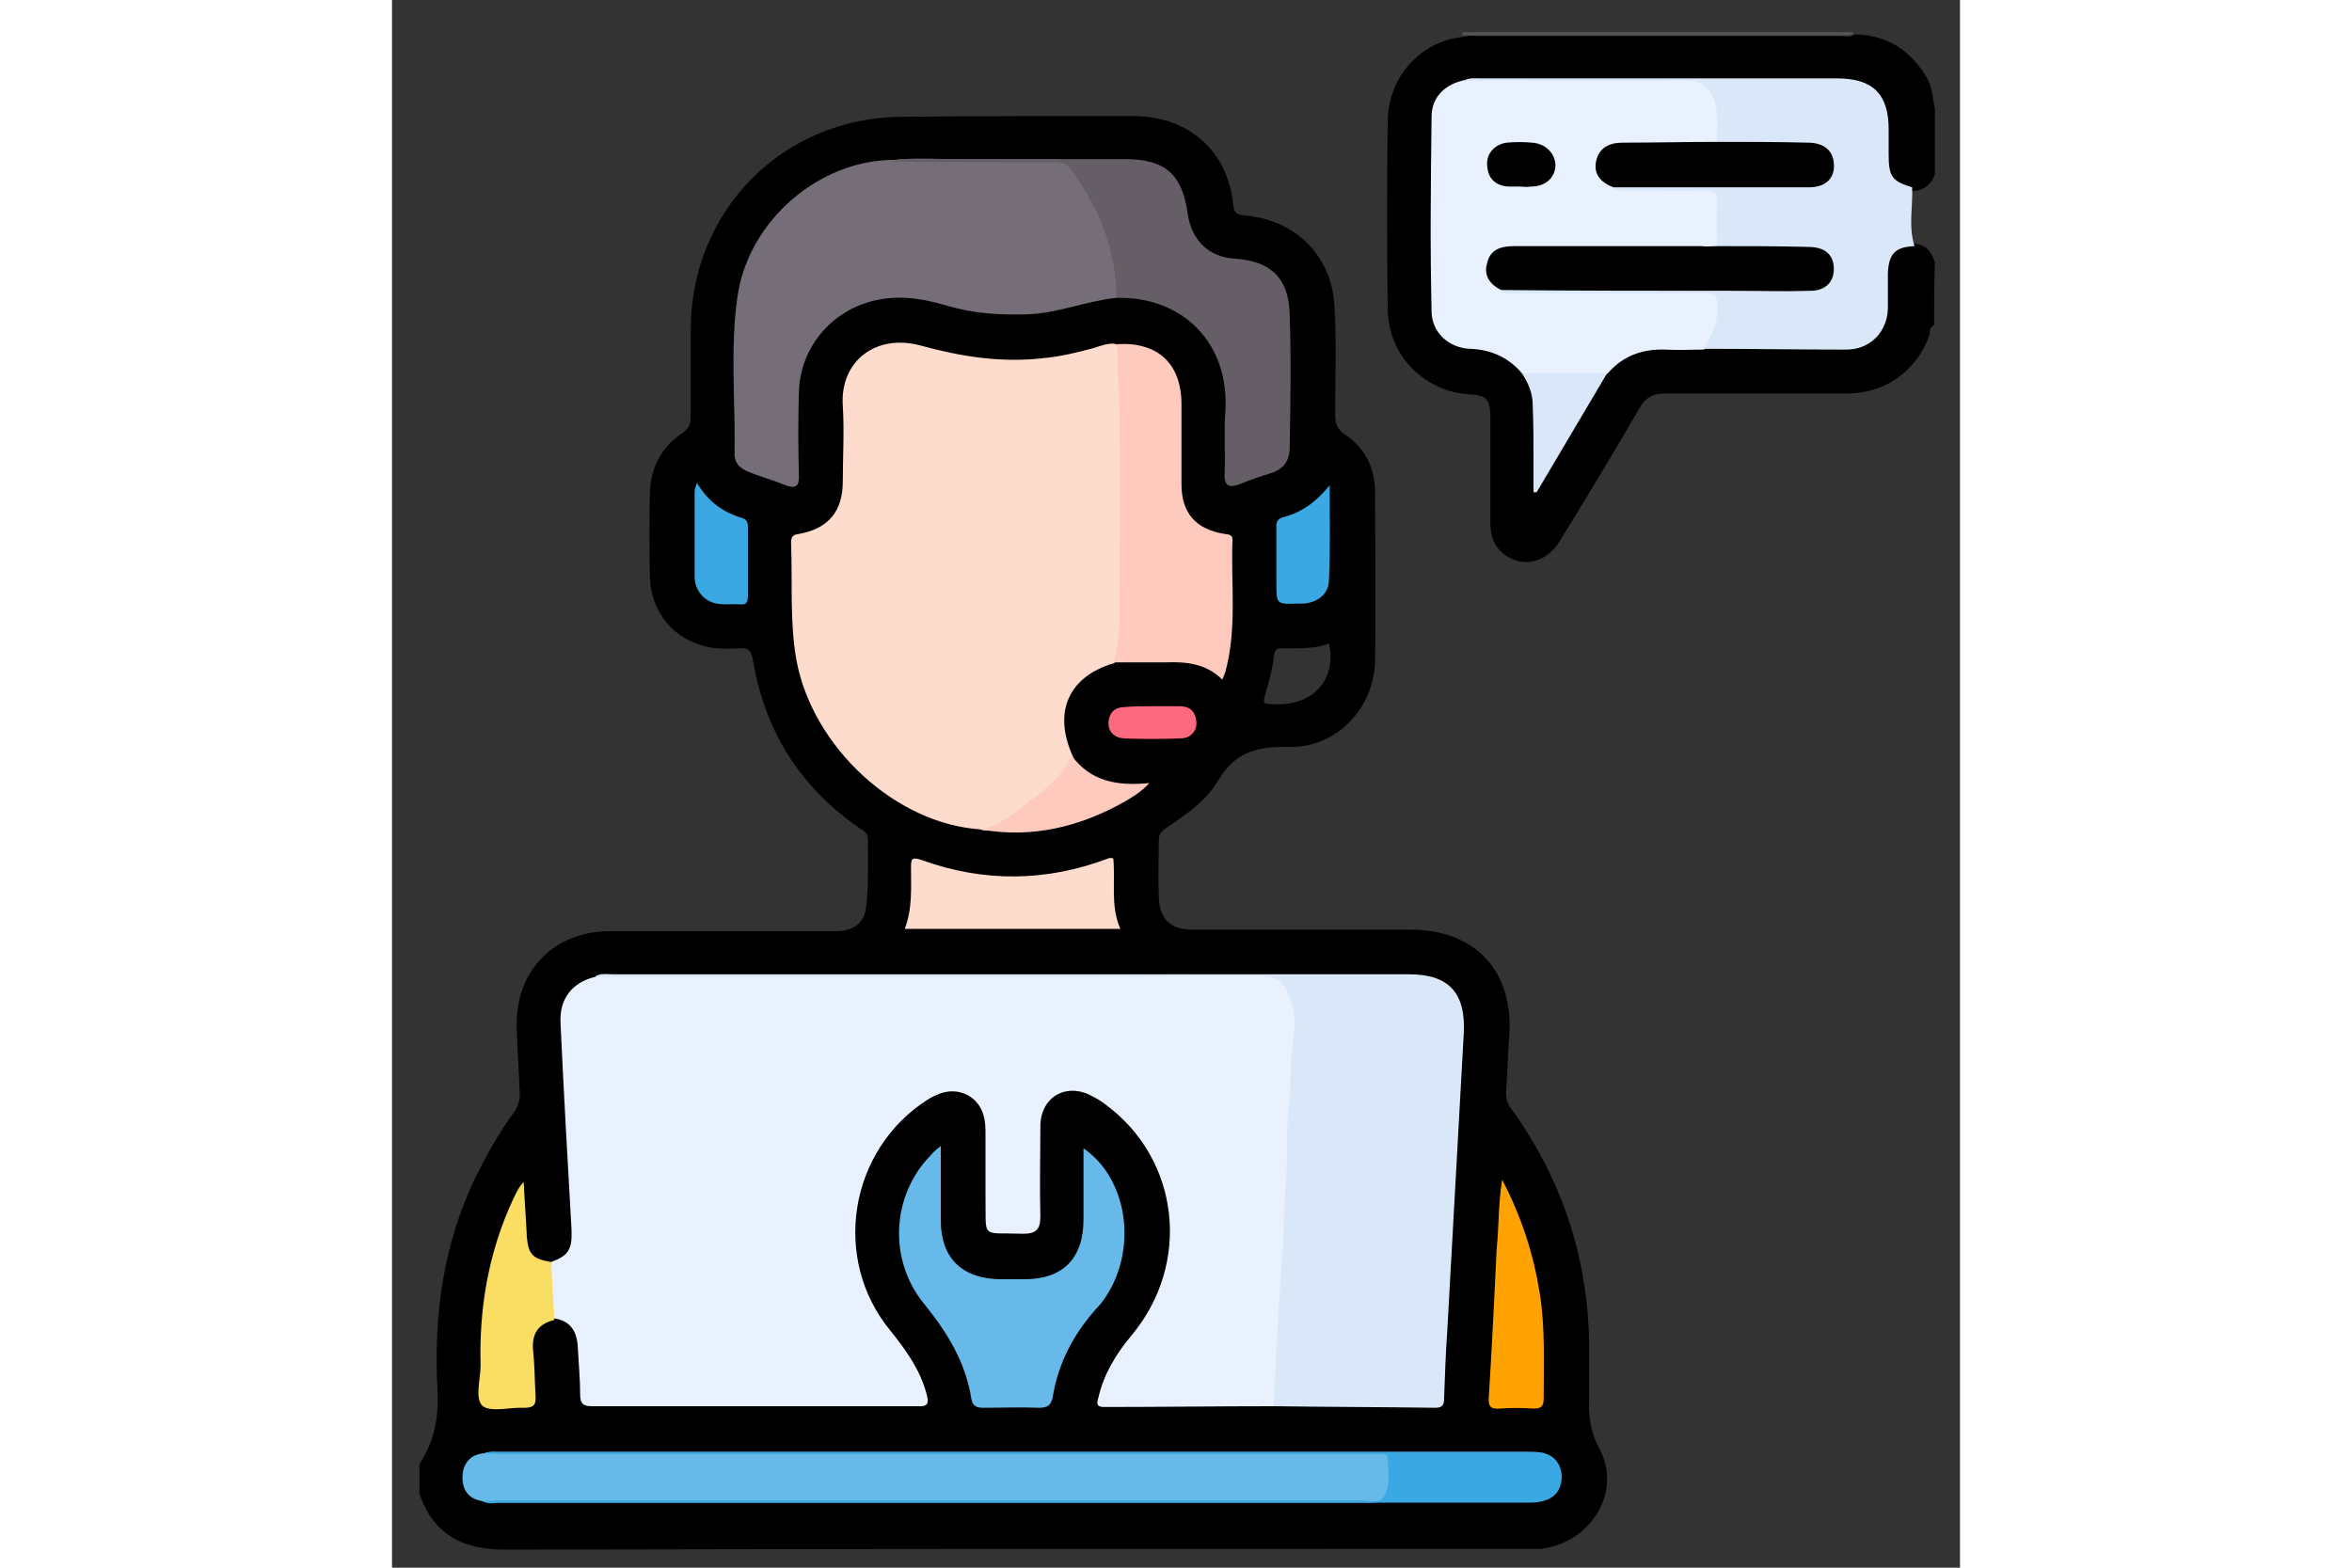
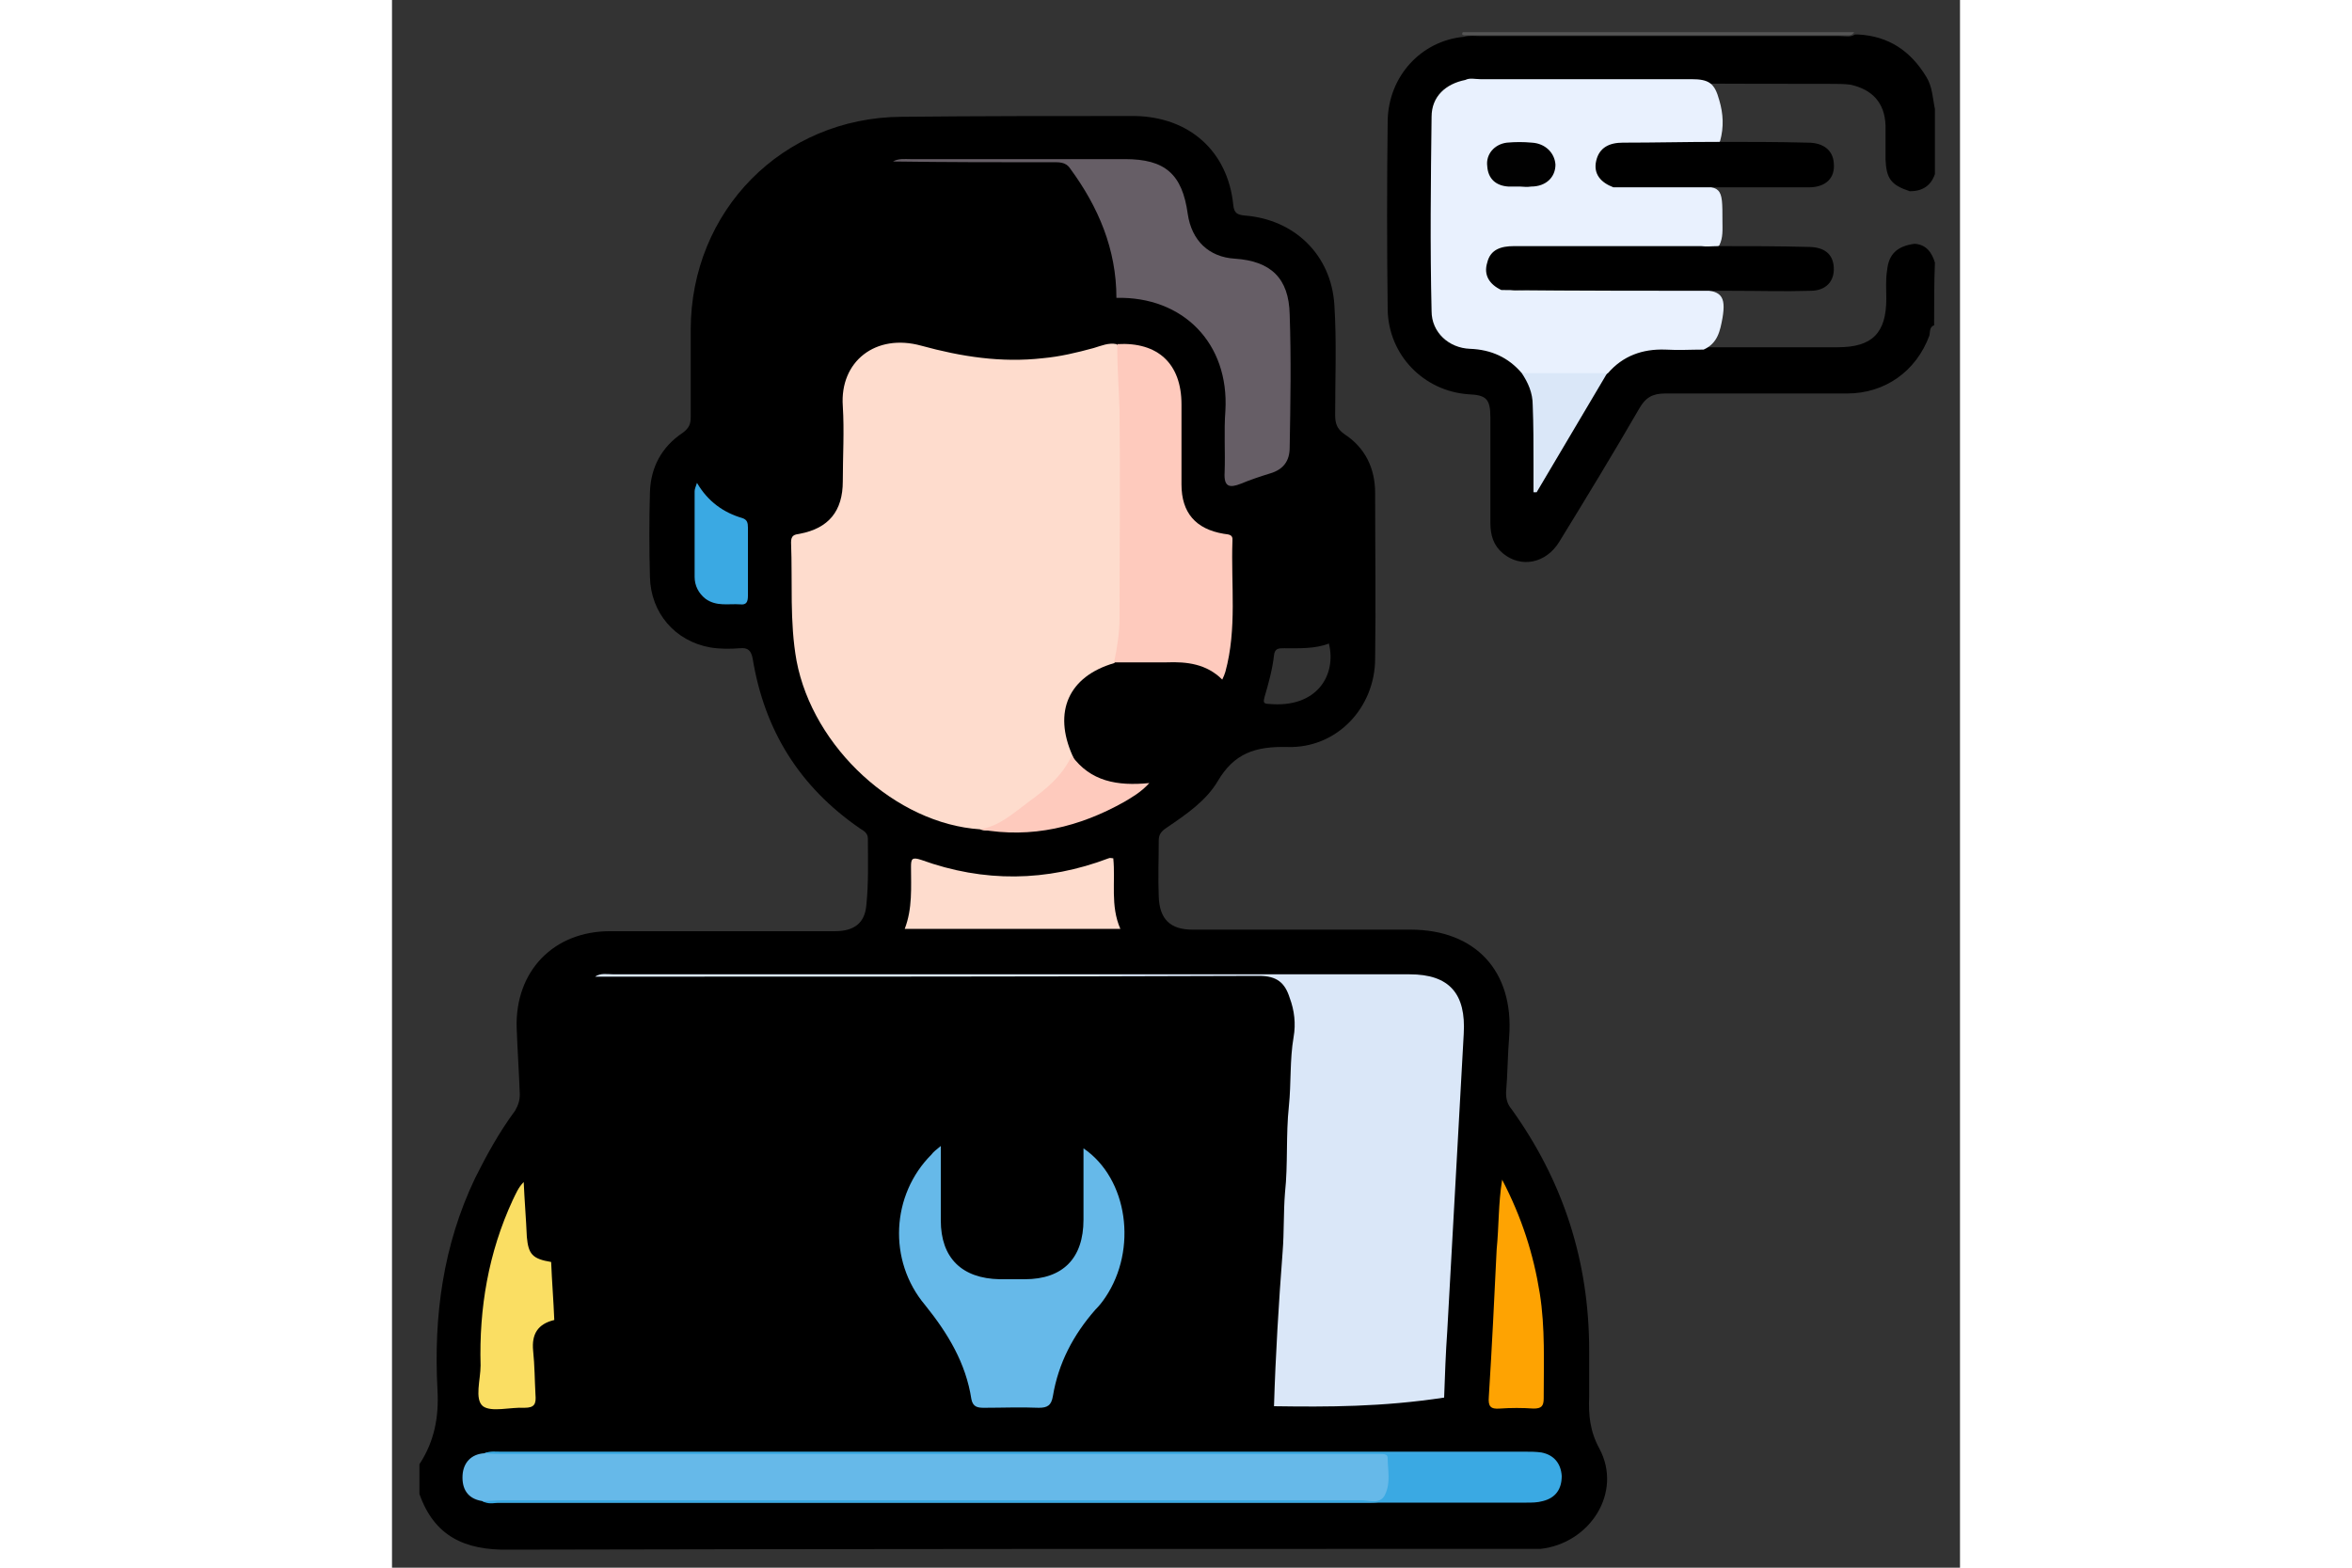
<svg xmlns="http://www.w3.org/2000/svg" version="1.1" id="Слой_1" x="0px" y="0px" viewBox="0 0 200 200" style="enable-background:new 0 0 200 200;" xml:space="preserve" width="150" height="100">
  <rect x="0" y="0" width="200" height="200" fill="#333333" stroke="none" />
  <style type="text/css">
	.st0{fill:#555555;}
	.st1{fill:#E9F1FE;}
	.st2{fill:#FEDCCD;}
	.st3{fill:#DAE7F8;}
	.st4{fill:#756E78;}
	.st5{fill:#66B9E9;}
	.st6{fill:#665E66;}
	.st7{fill:#FECABD;}
	.st8{fill:#3AA9E3;}
	.st9{fill:#FADE63;}
	.st10{fill:#FEA302;}
	.st11{fill:#FD6A80;}
	.st12{fill:#010101;}
</style>
  <g>
    <path d="M154,184.8c-1.2-2.2-1.4-4.3-1.3-6.6c0-2,0-3.9,0-5.9c0-11.4-3.3-21.6-9.9-30.8c-0.5-0.6-0.7-1.2-0.7-2.1   c0.2-2.4,0.2-4.8,0.4-7.2c0.6-8.3-4.3-13.6-12.6-13.6c-9.3,0-18.5,0-27.8,0c-2.8,0-4.2-1.3-4.3-4.2c-0.1-2.4,0-4.8,0-7.2   c0-0.8,0.4-1.2,1-1.6c2.5-1.7,5-3.4,6.5-5.9c2.1-3.6,4.8-4.5,8.9-4.4c6.3,0.2,11.2-5,11.2-11.3c0.1-7,0-14.1,0-21.1   c0-3.2-1.3-5.8-3.9-7.5c-1-0.7-1.2-1.4-1.2-2.5c0-4.7,0.2-9.3-0.1-14c-0.4-6.4-5.1-10.9-11.4-11.4c-1-0.1-1.4-0.3-1.5-1.4   c-0.7-6.8-5.6-11.2-12.6-11.3c-10,0-19.8,0-29.7,0.1c-15.2,0.1-26.9,12-26.9,27.2c0,3.7,0,7.4,0,11.1c0,0.9-0.2,1.4-1,2   c-2.7,1.8-4.1,4.4-4.2,7.6c-0.1,3.6-0.1,7.2,0,10.8c0.1,4.6,3.2,8.2,7.7,9c1.2,0.2,2.5,0.2,3.8,0.1c1-0.1,1.4,0.3,1.6,1.3   c1.5,9.2,6,16.4,13.7,21.7c0.5,0.3,1,0.6,1,1.3c0,2.8,0.1,5.7-0.2,8.5c-0.2,2.3-1.6,3.3-4,3.3c-9.6,0-19.1,0-28.7,0   c-7.2,0-12.1,5.1-11.9,12.3c0.1,2.8,0.3,5.7,0.4,8.5c0,0.8-0.2,1.4-0.6,2.1c-2,2.7-3.6,5.6-5.1,8.6c-4.1,8.6-5.3,17.6-4.8,27   c0.2,3.5-0.4,6.6-2.3,9.5c0,1.3,0,2.5,0,3.8c1.9,5.4,5.8,7.2,11.4,7.1c43.2-0.1,86.5-0.1,129.7-0.1c0.6,0,1.3,0,1.9,0   C152.8,196.9,157,190.4,154,184.8z M111.3,88.9c0.5-1.7,1-3.5,1.2-5.3c0.1-0.9,0.6-0.9,1.3-0.9c1.9,0,3.9,0.1,5.7-0.6   c1,4-1.5,8.3-7.7,7.7C111,89.8,111.2,89.4,111.3,88.9z" />
    <path d="M196.7,41.5c-0.6,0.2-0.5,0.8-0.6,1.3c-1.7,4.6-5.7,7.4-10.5,7.4c-7.7,0-15.5,0-23.2,0c-1.6,0-2.5,0.5-3.3,1.9   c-3.3,5.7-6.7,11.3-10.2,17c-1.7,2.8-4.9,3.4-7.2,1.5c-1.2-1-1.6-2.3-1.6-3.9c0-4.5,0-8.9,0-13.4c0-2.4-0.5-2.9-2.8-3   c-5.7-0.4-10.2-5-10.3-10.8c-0.1-8-0.1-16.1,0-24.1c0.1-5.7,4.3-10.2,9.7-10.7c0.7-0.2,1.4-0.1,2.1-0.1c15.3,0,30.6,0,45.8,0   c0.7,0,1.4,0.2,2-0.2c0.1,0,0.3,0,0.4,0c3.9,0.2,6.7,2.1,8.7,5.4c0.8,1.3,0.8,2.7,1.1,4.1c0,2.8,0,5.5,0,8.3   c-0.5,1.5-1.6,2.2-3.2,2.2c-2.4-0.8-3-1.6-3.1-4.1c0-1.4,0-2.9,0-4.3c-0.1-2.9-1.7-4.6-4.5-5.2c-0.8-0.1-1.6-0.1-2.4-0.1   c-14.6,0-29.2-0.1-43.7-0.1c-0.8,0-1.6-0.1-2.4,0.2c-2.9,1-4.2,2.5-4.2,5.5c-0.1,7.4-0.1,14.8,0,22.3c0,3.6,1.7,5.3,5.2,5.7   c2.5,0.3,4.4,1.3,6,3.2c1.1,1.4,1.7,3.1,1.8,4.8c0.1,3.2,0.1,6.4,0,9.5c2.9-4.8,5.7-9.6,8.7-14.4c1.7-2.1,3.9-3,6.5-3.1   c2-0.1,4,0,6,0c5.6,0,11.3,0,16.9,0c4.4,0,6.2-1.8,6.2-6.2c0-1.2-0.1-2.4,0.1-3.6c0.2-2.1,1.3-3.1,3.5-3.4c1.5,0.1,2.2,1.1,2.6,2.4   C196.7,36,196.7,38.8,196.7,41.5z" />
    <path class="st0" d="M186.5,4.1c-0.3,0.5-0.7,0.4-1.2,0.4c-16.1,0-32.3,0-48.4,0c-0.1,0-0.2,0-0.4-0.1c0-0.1,0-0.2,0.1-0.3   C153.3,4.1,169.9,4.1,186.5,4.1z" />
-     <path class="st1" d="M20.3,161c2.2-0.8,2.7-1.6,2.6-4.1c-0.5-8.8-1-17.6-1.4-26.3c-0.2-3.2,1.5-5.3,4.5-6c0.6-0.3,1.2-0.2,1.9-0.2   c27.8,0,55.6,0,83.4,0c2.5,0,3,0.3,3.9,2.7c0.5,1.3,0.8,2.6,0.6,3.9c-0.5,5.4-0.6,10.8-1,16.2c-0.3,5.6-0.6,11.3-0.9,16.9   c-0.2,4.6-0.5,9.2-0.8,13.7c0,0.6-0.2,1.1-0.6,1.6c-7.2,0-14.5,0.1-21.7,0.1c-1,0-0.9-0.5-0.7-1.2c0.7-3,2.2-5.5,4.2-7.9   c7.7-9.2,6.2-22.5-3.3-29.5c-0.5-0.4-1-0.7-1.6-1c-3.3-1.9-6.7,0-6.7,3.8s-0.1,7.7,0,11.5c0,1.7-0.6,2.2-2.2,2.2   c-5.5-0.2-4.7,0.8-4.8-4.8c0-2.8,0-5.5,0-8.3c0-1.9-0.5-3.6-2.3-4.6c-1.8-0.9-3.5-0.4-5.1,0.6c-10,6.4-12.3,20.3-4.7,29.5   c2,2.5,3.8,5,4.6,8.1c0.3,1.1,0.2,1.6-1.2,1.5c-13.8,0-27.7,0-41.5,0c-1.2,0-1.5-0.4-1.5-1.5c0-2-0.2-4-0.3-6c-0.1-2-0.9-3.4-3-3.7   C19.5,166,19.4,163.5,20.3,161z" />
    <path class="st2" d="M75,105.8c-10.7-0.7-21.3-10.4-23.4-21.5c-0.9-5-0.5-10-0.7-15.1c0-0.9,0.4-1,1.1-1.1c3.7-0.7,5.5-2.9,5.5-6.7   c0-3.2,0.2-6.4,0-9.6c-0.4-5.7,4.2-9.3,10-7.7c5.1,1.4,10.2,2.2,15.5,1.6c2.2-0.2,4.3-0.7,6.5-1.3c1-0.3,1.9-0.7,2.9-0.5   c0.6,0.5,0.6,1.2,0.6,1.9c0.2,4.9,0.5,9.8,0.4,14.7c-0.1,5.7,0,11.4,0,17.2c0,1.7-0.2,3.4-0.4,5.1c-0.1,0.7-0.3,1.3-0.9,1.8   c-5.8,1.7-7.8,6.2-5.3,11.8c0.4,0.6,0,1.1-0.3,1.5c-2.5,3.4-5.9,5.7-9.5,7.7C76.4,105.9,75.7,106.1,75,105.8z" />
-     <path class="st3" d="M112.5,179.4c0.2-6.6,0.6-13.1,1.1-19.7c0.2-2.5,0.1-5,0.3-7.5c0.4-3.7,0.1-7.4,0.5-11.1   c0.3-2.9,0.1-5.9,0.6-8.8c0.3-1.7,0.1-3.4-0.5-5c-0.6-1.9-1.6-2.8-3.9-2.8c-27.8,0.1-55.6,0.1-83.4,0.1c-0.4,0-0.9,0-1.3,0   c0.7-0.5,1.6-0.3,2.4-0.3c33.8,0,67.7,0,101.5,0c5.1,0,7.2,2.5,6.9,7.6c-0.7,12.6-1.4,25.2-2.1,37.9c-0.2,2.8-0.3,5.7-0.4,8.5   c0,0.8-0.1,1.3-1.1,1.3C126.3,179.5,119.4,179.5,112.5,179.4z" />
-     <path class="st4" d="M92.4,38c-3.9,0.4-7.5,2-11.5,2.1c-3.4,0.1-6.8-0.1-10.1-1.1c-3.4-1-6.7-1.5-10.2-0.4   c-5.1,1.6-8.6,6.2-8.7,11.5c-0.1,3.5-0.1,6.9,0,10.4c0.1,1.7-0.5,1.9-2,1.3c-1.4-0.6-3-1-4.4-1.6c-1.1-0.4-1.9-1.2-1.8-2.4   c0.1-6.7-0.6-13.5,0.4-20.2C45.6,28,54.6,20.4,64,20.4c2.7-0.3,5.5-0.1,8.3-0.1c4.1,0,8.2,0,12.2,0c1.3,0,2.3,0.4,3,1.5   c3,4.2,4.8,8.8,5.3,13.9C93,36.7,93,37.4,92.4,38z" />
+     <path class="st3" d="M112.5,179.4c0.2-6.6,0.6-13.1,1.1-19.7c0.2-2.5,0.1-5,0.3-7.5c0.4-3.7,0.1-7.4,0.5-11.1   c0.3-2.9,0.1-5.9,0.6-8.8c0.3-1.7,0.1-3.4-0.5-5c-0.6-1.9-1.6-2.8-3.9-2.8c-27.8,0.1-55.6,0.1-83.4,0.1c-0.4,0-0.9,0-1.3,0   c0.7-0.5,1.6-0.3,2.4-0.3c33.8,0,67.7,0,101.5,0c5.1,0,7.2,2.5,6.9,7.6c-0.7,12.6-1.4,25.2-2.1,37.9c-0.2,2.8-0.3,5.7-0.4,8.5   C126.3,179.5,119.4,179.5,112.5,179.4z" />
    <path class="st5" d="M11.5,191.5c-1.9-0.3-2.6-1.6-2.5-3.3c0.1-1.6,1.1-2.7,2.8-2.8c0.6-0.2,1.2-0.1,1.9-0.1c37.1,0,74.2,0,111.4,0   c2.5,0,2.7,0.2,2.7,2.6c0,2.9-0.6,3.8-2.9,3.8c-37.4,0-74.7,0-112.1,0C12.4,191.6,12,191.7,11.5,191.5z" />
    <path class="st6" d="M92.4,38c0-6.2-2.3-11.6-5.9-16.5c-0.6-0.9-1.5-0.8-2.4-0.8c-6.7,0-13.4,0-20.2-0.1c0.7-0.4,1.5-0.3,2.2-0.3   c9.1,0,18.2,0,27.4,0c5.1,0,7.3,1.9,8,7c0.5,3.4,2.7,5.5,6,5.7c4.6,0.3,6.9,2.5,7,7.1c0.2,5.7,0.1,11.3,0,17c0,1.7-0.8,2.8-2.5,3.3   c-1.3,0.4-2.5,0.8-3.7,1.3c-1.5,0.6-2.2,0.4-2.1-1.4c0.1-2.6-0.1-5.3,0.1-7.9C106.8,43.8,100.9,37.8,92.4,38z" />
    <path class="st7" d="M92.1,84.5c0.4-1.9,0.7-3.8,0.7-5.7c0-8.8,0.1-17.7,0-26.5c-0.1-2.8-0.3-5.6-0.3-8.4c5.2-0.3,8.2,2.5,8.2,7.7   c0,3.4,0,6.8,0,10.2c0,3.6,1.8,5.7,5.4,6.3c0.5,0.1,1.2,0,1.1,0.9c-0.2,5.6,0.6,11.2-0.9,16.7c-0.1,0.3-0.2,0.6-0.4,1   c-2-2-4.5-2.3-7.1-2.2C96.6,84.5,94.3,84.5,92.1,84.5z" />
    <path class="st5" d="M70,146.2c0,3.5,0,6.5,0,9.5c0,4.8,2.7,7.4,7.5,7.5c1.1,0,2.1,0,3.2,0c4.9,0,7.5-2.7,7.5-7.6c0-3,0-6,0-9.1   c5.7,3.9,6.9,12.9,2.8,19c-0.4,0.6-0.8,1.1-1.3,1.6c-2.8,3.2-4.7,6.8-5.4,11c-0.2,1.2-0.7,1.5-1.8,1.5c-2.3-0.1-4.7,0-7,0   c-0.8,0-1.4-0.1-1.6-1.1c-0.7-4.6-3-8.4-5.9-12c-4.8-5.7-4.3-14.1,0.8-19.2C69.1,146.9,69.4,146.7,70,146.2z" />
    <path class="st8" d="M11.5,191.5c0.9,0,1.8-0.1,2.6-0.1c36.5,0,73.1,0,109.6,0c1,0,2.4,0.6,3-0.8c0.7-1.5,0.3-3.1,0.3-4.6   c0-0.5-0.5-0.5-0.9-0.5c-0.6,0-1.1,0-1.7,0c-36.7,0-73.3,0-110,0c-0.9,0-1.8,0-2.6-0.1c0.7-0.3,1.4-0.2,2-0.2   c43.6,0,87.1,0,130.7,0c0.7,0,1.4,0,2.1,0.1c1.6,0.3,2.5,1.4,2.6,3c0,1.7-0.8,2.8-2.4,3.2c-0.7,0.2-1.4,0.2-2.1,0.2   c-43.7,0-87.5,0-131.2,0C12.9,191.8,12.2,191.9,11.5,191.5z" />
    <path class="st2" d="M65.4,118.5c1-2.6,0.8-5.3,0.8-7.9c0-1,0.1-1.3,1.3-0.9c8,2.9,16,2.8,23.9-0.2c0.2-0.1,0.4,0,0.6,0   c0.3,3-0.4,6,0.9,9C83.7,118.5,74.6,118.5,65.4,118.5z" />
    <path class="st9" d="M20.3,161c0.1,2.5,0.3,4.9,0.4,7.4c-2.1,0.5-2.9,1.8-2.7,3.9c0.2,1.9,0.2,3.8,0.3,5.6c0.1,1.2-0.1,1.7-1.4,1.7   c-1.8-0.1-4.2,0.6-5.3-0.2c-1.1-0.9-0.3-3.4-0.3-5.2c-0.2-7.3,1-14.4,4.1-21.1c0.4-0.8,0.7-1.6,1.4-2.3c0.1,2.3,0.3,4.7,0.4,7   C17.4,160,17.9,160.6,20.3,161z" />
    <path class="st10" d="M141.6,150.5c2.5,4.8,4,9.5,4.8,14.5c0.7,4.4,0.5,8.9,0.5,13.4c0,1-0.3,1.3-1.3,1.3c-1.4-0.1-2.9-0.1-4.3,0   c-1.2,0.1-1.5-0.3-1.4-1.5c0.4-6.3,0.7-12.6,1-18.8C141.2,156.4,141.1,153.6,141.6,150.5z" />
-     <path class="st8" d="M119.6,61.9c0,4.1,0.1,8.2-0.1,12.3c-0.1,1.6-1.4,2.6-3.1,2.8c-0.2,0-0.5,0-0.8,0c-2.8,0.1-2.8,0.1-2.8-2.7   c0-2.3,0-4.5,0-6.8c0-0.6-0.1-1.2,0.8-1.5C116.1,65.4,118,63.9,119.6,61.9z" />
    <path class="st8" d="M38.9,61.6c1.4,2.4,3.4,3.8,5.8,4.5c0.6,0.2,0.7,0.6,0.7,1.2c0,2.9,0,5.8,0,8.7c0,0.8-0.2,1.2-1,1.1   c-1.5-0.1-3,0.3-4.4-0.7c-0.9-0.7-1.4-1.7-1.4-2.8c0-3.6,0-7.3,0-10.9C38.6,62.4,38.7,62.2,38.9,61.6z" />
    <path class="st7" d="M75,105.8c2.5-0.4,4.3-2.1,6.2-3.5c2.2-1.6,4.3-3.3,5.5-5.9c2.4,3.3,5.8,3.9,9.9,3.5c-1.1,1.2-2.2,1.8-3.2,2.4   C87.7,105.5,81.6,107,75,105.8z" />
-     <path class="st11" d="M96.9,90.1c1.2,0,2.4,0,3.6,0c1.3,0,2,0.7,2.1,2c0.1,1.2-0.8,2.1-2,2.1c-2.4,0.1-4.9,0.1-7.3,0   c-1.2-0.1-2-0.9-1.9-2.1c0.1-1.3,0.9-1.9,2.1-1.9C94.6,90.1,95.7,90.1,96.9,90.1z" />
    <path class="st1" d="M144.1,47.6c-1.7-2-3.9-3-6.6-3.1c-2.7-0.1-4.9-2.1-4.9-4.8c-0.2-8.3-0.1-16.6,0-24.8c0-2.6,1.8-4.2,4.3-4.7   c0.6-0.3,1.2-0.1,1.9-0.1c9,0,17.9,0,26.9,0c2.3,0,3,0.5,3.6,2.7c0.5,1.7,0.6,3.4,0.1,5.2c-0.6,0.9-1.5,0.8-2.4,0.8   c-2.7,0-5.5,0-8.2,0c-0.5,0-1,0-1.5,0c-1.3,0.1-2.6,0.4-2.9,1.9c-0.3,1.5,0.7,2.3,1.9,2.8c3,0.5,6,0.2,9,0.2c4.4,0.1,4.4,0,4.4,4.5   c0,1.1,0.1,2.1-0.4,3.1c-0.8,0.8-1.9,0.7-2.8,0.7c-7,0-14.1,0-21.1,0c-0.9,0-1.8,0-2.6,0.2c-1.1,0.2-2.1,0.6-2.3,1.9   c-0.3,1.2,0.4,2,1.5,2.6c0.8,0.5,1.7,0.3,2.6,0.3c7.3,0,14.7,0,22,0c2.9,0,3.6,0.7,3.1,3.6c-0.3,1.6-0.6,3.2-2.4,4   c-1.6,0-3.2,0.1-4.9,0c-2.9-0.1-5.4,0.8-7.3,3c-0.5,0.3-1,0.6-1.5,0.6c-2.6,0.1-5.2,0.1-7.8,0C145.1,48.1,144.6,47.8,144.1,47.6z" />
-     <path class="st3" d="M167.2,44.5c1.1-1.5,1.8-3.1,1.9-5c0.1-1.6-0.3-2.2-2.1-2.1c-7.8,0.1-15.7,0-23.6,0c-0.7,0-1.4,0.2-2-0.3   c0.8-0.9,2-0.7,3-0.7c11.5,0,23,0,34.5,0c0.8,0,1.6,0,2.4-0.1c1-0.2,1.6-0.7,1.7-1.7c0.1-1-0.3-1.7-1.2-2.1c-0.9-0.4-1.9-0.5-3-0.5   c-2.5,0-5,0-7.5,0c-0.8,0-1.6,0.1-2.3-0.5c0-1.9-0.1-3.8,0-5.6c0.1-1.3-0.4-1.6-1.6-1.6c-3.2,0.1-6.4,0-9.6,0c-0.7,0-1.4,0.2-2-0.3   c0.8-0.9,1.9-0.6,2.8-0.6c6.8,0,13.6,0,20.3,0c0.8,0,1.5,0,2.3-0.1c1-0.2,1.7-0.8,1.8-1.9s-0.5-1.8-1.4-2.2   c-0.7-0.3-1.5-0.3-2.2-0.3c-2.6,0-5.3,0-7.9,0c-0.9,0-1.8,0.1-2.5-0.6c-0.1-1.9,0.3-3.8-0.4-5.6c-0.6-1.5-1.4-2.4-3.3-2.4   c-9.5,0.1-19,0-28.5,0c0.7-0.4,1.5-0.3,2.2-0.3c15.1,0,30.2,0,45.3,0c4.6,0,6.6,2,6.6,6.5c0,1.1,0,2.1,0,3.2c0,2.8,0.4,3.4,3,4.2   c0.1,2.5-0.5,5,0.3,7.5c-2.5,0.1-3.3,1-3.4,3.5c0,1.5,0,3,0,4.5c-0.1,3-2.3,5.2-5.3,5.2C179.5,44.6,173.4,44.5,167.2,44.5z" />
    <path class="st3" d="M144.1,47.6c3.6,0,7.3,0,10.9,0c-3,5.1-6,10.1-9,15.2c-0.1,0-0.3,0-0.4,0c0-1.2,0-2.4,0-3.6c0-2.5,0-5-0.1-7.5   C145.5,50.1,144.9,48.8,144.1,47.6z" />
    <path d="M169.1,31.4c3.8,0,7.7,0,11.5,0.1c2.1,0,3.2,0.9,3.3,2.6c0.1,1.8-1,3-3,3c-3.3,0.1-6.5,0-9.8,0c-9.9,0-19.7,0-29.6-0.1   c-1.5-0.7-2.3-1.9-1.8-3.5c0.4-1.7,1.8-2.1,3.4-2.1c8,0,16,0,23.9,0C167.7,31.5,168.4,31.4,169.1,31.4z" />
    <path d="M169.1,18.1c3.8,0,7.7,0,11.5,0.1c2,0,3.2,1,3.3,2.6c0.2,1.9-1,3.1-3.2,3.1c-5.6,0-11.2,0-16.8,0c-2.7,0-5.4,0-8.1,0   c-1.6-0.6-2.6-1.7-2.2-3.4c0.4-1.7,1.7-2.3,3.4-2.3C161.1,18.2,165.1,18.1,169.1,18.1z" />
    <path class="st12" d="M143.9,23.8c-0.5,0-1,0-1.5,0c-1.6-0.1-2.6-1-2.7-2.6c-0.2-1.5,0.9-2.8,2.5-3c1.1-0.1,2.1-0.1,3.2,0   c1.7,0.1,2.9,1.3,3,2.8c0,1.6-1.2,2.8-3.1,2.8C144.7,23.9,144.3,23.8,143.9,23.8L143.9,23.8z" />
  </g>
</svg>